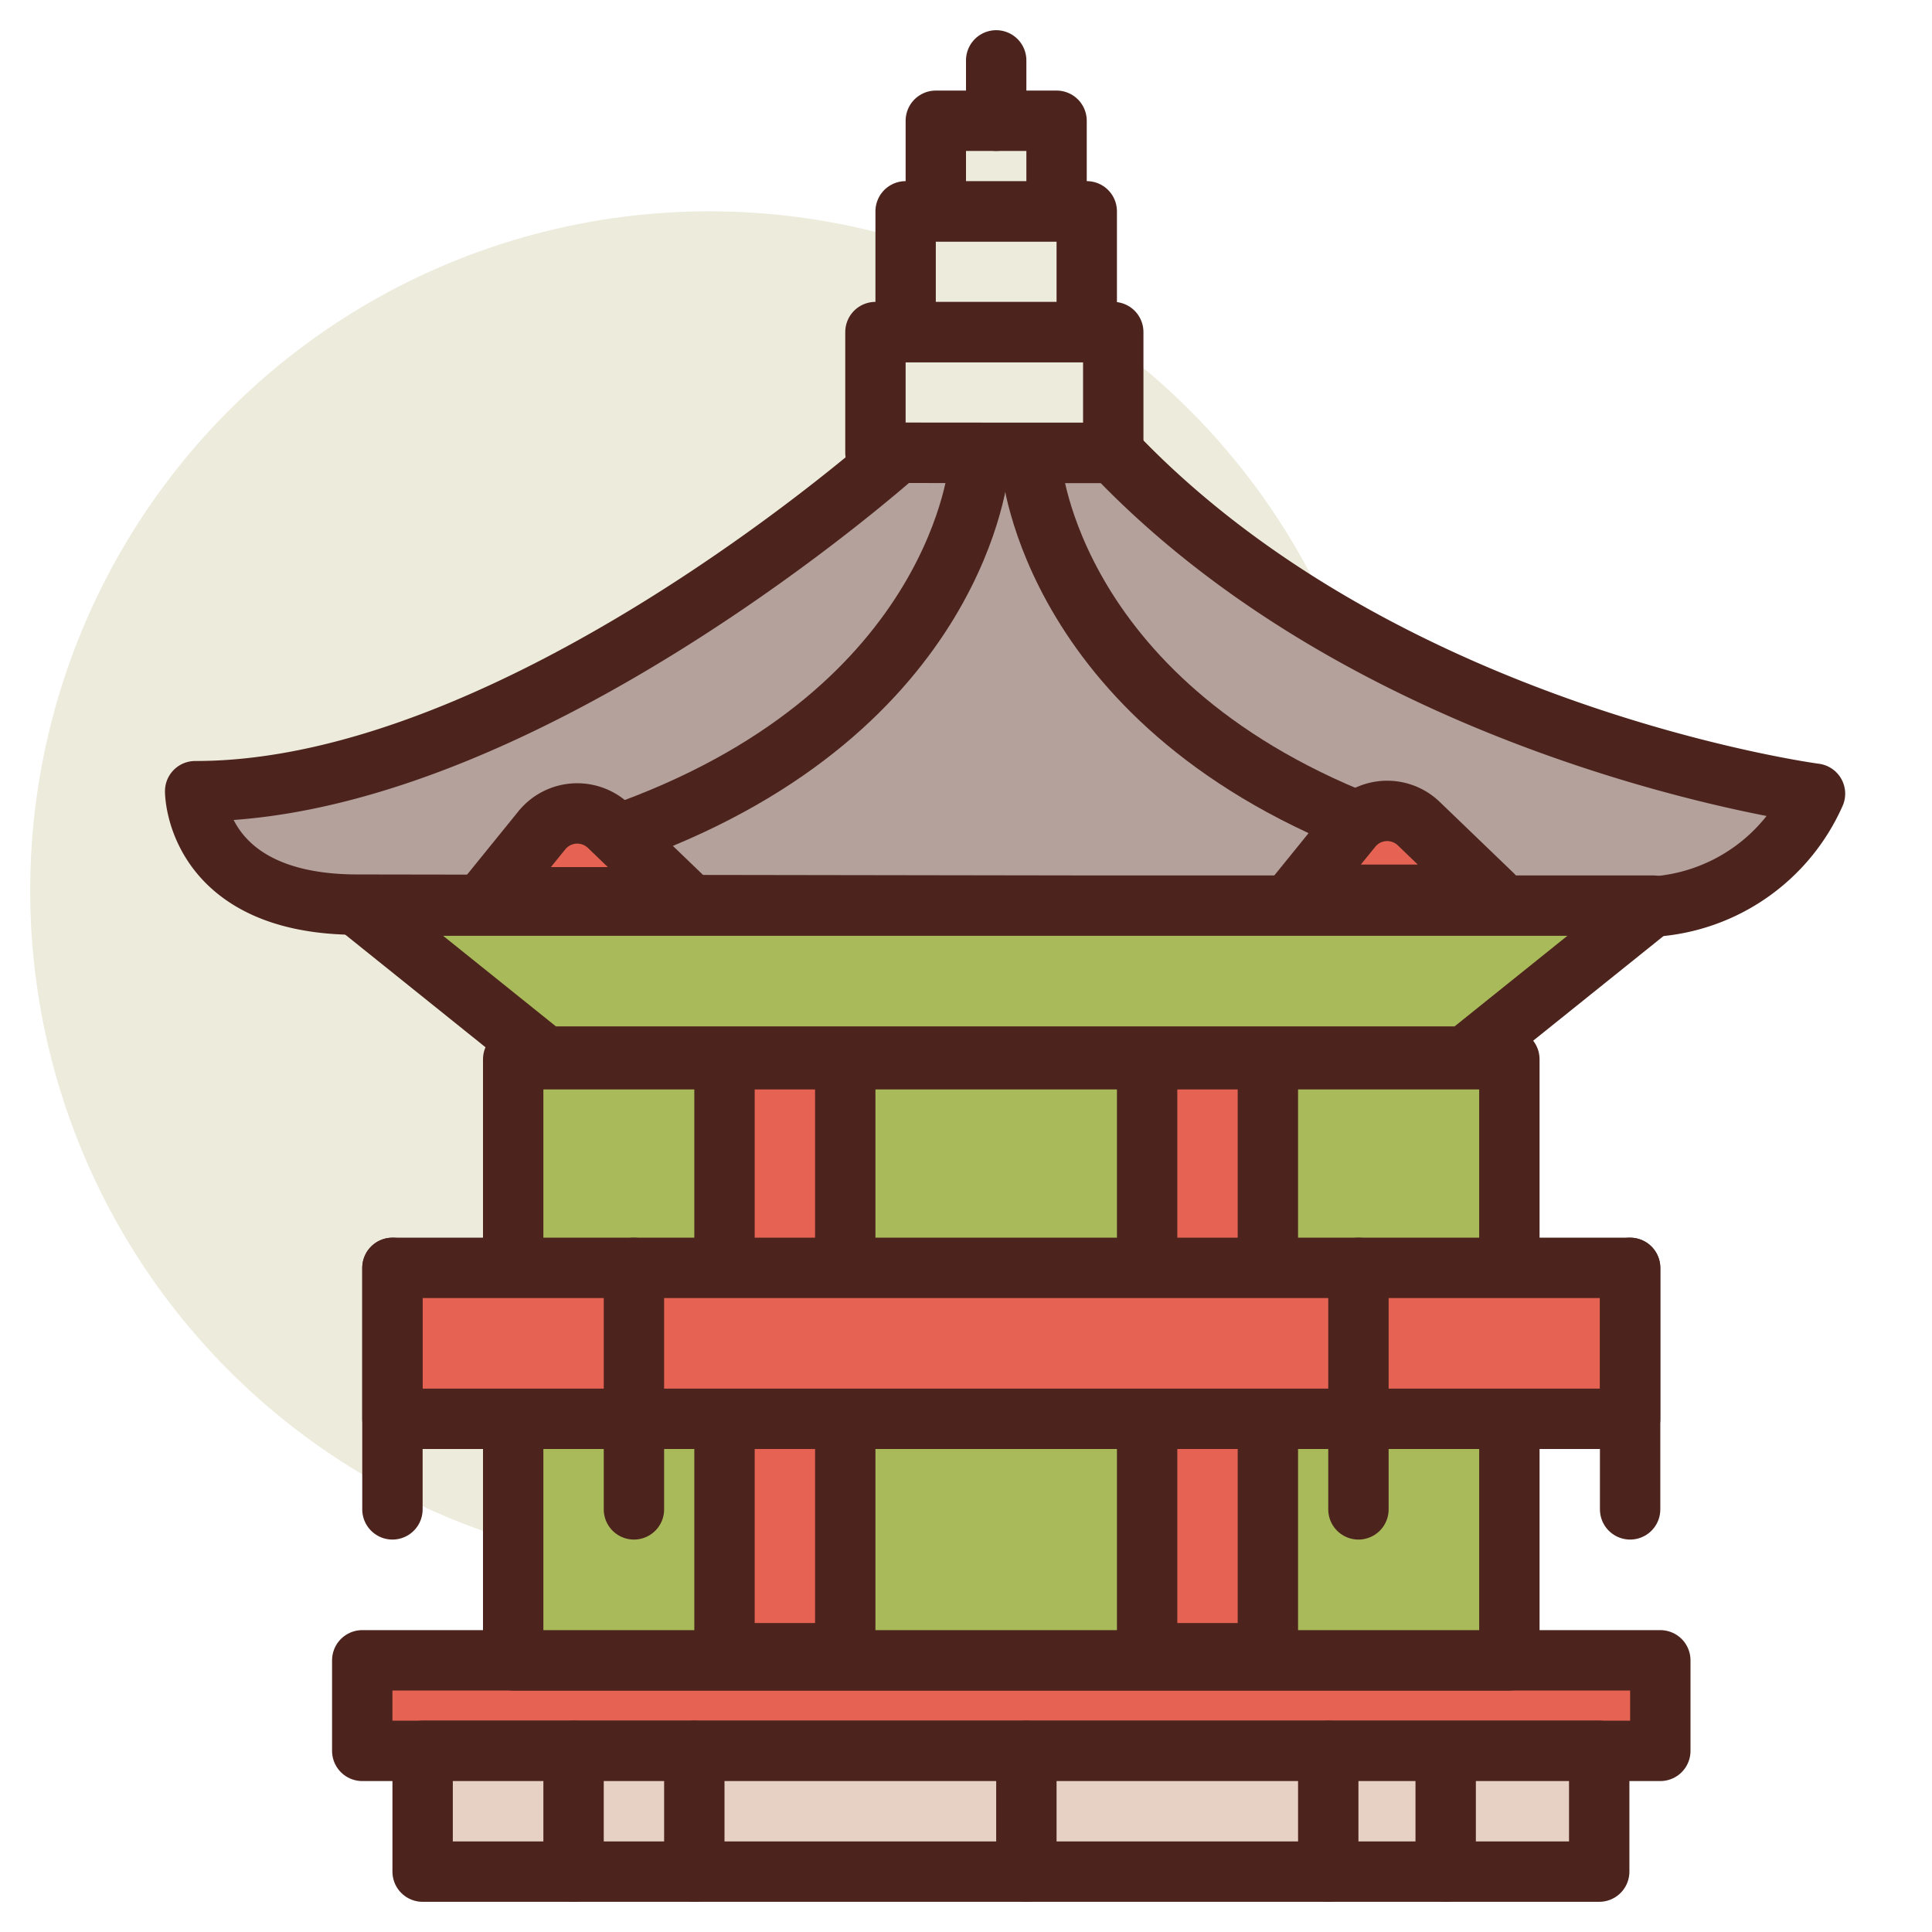
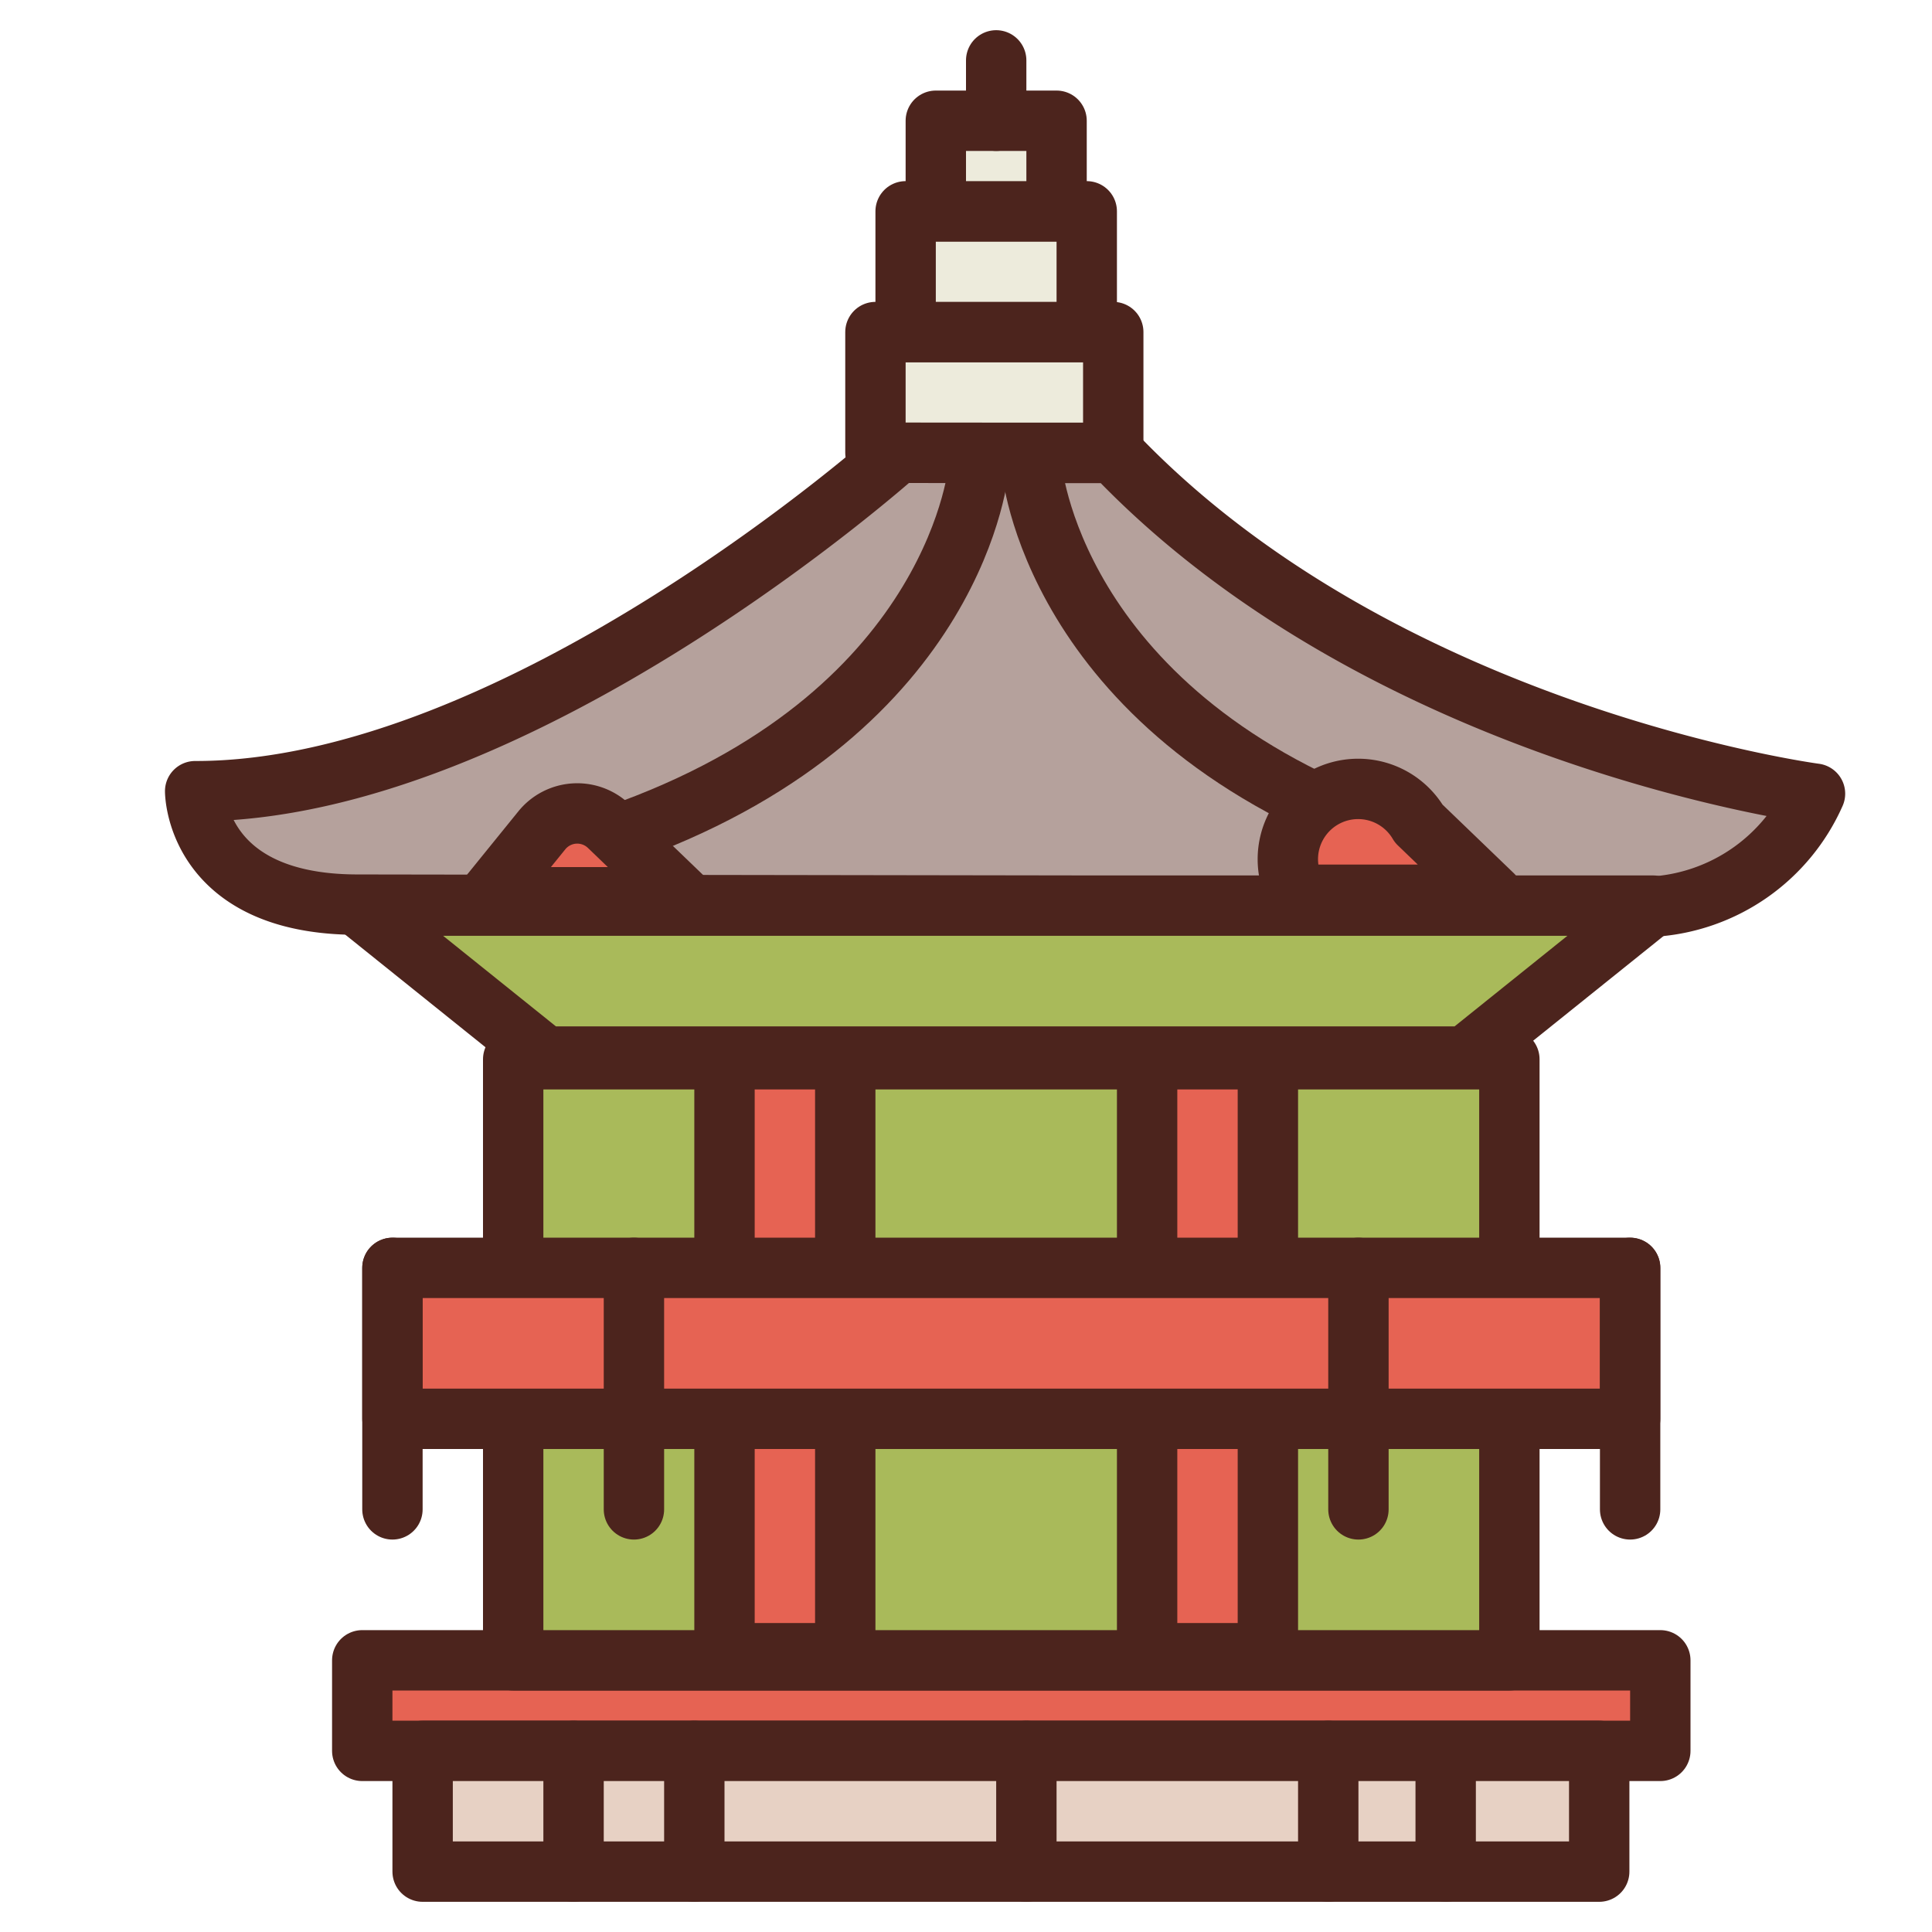
<svg xmlns="http://www.w3.org/2000/svg" width="800px" height="800px" viewBox="0 0 64 64">
  <title>south_korea</title>
  <g id="south_korea">
-     <circle cx="23.5" cy="29.5" r="22.5" style="fill:#edebdc" />
    <rect x="29" y="11" width="7.878" height="4" style="fill:#edebdc;stroke:#4c241d;stroke-linecap:round;stroke-linejoin:round;stroke-width:2px" />
    <rect x="30" y="7" width="6" height="4" style="fill:#edebdc;stroke:#4c241d;stroke-linecap:round;stroke-linejoin:round;stroke-width:2px" />
    <rect x="31" y="4" width="4" height="3" style="fill:#edebdc;stroke:#4c241d;stroke-linecap:round;stroke-linejoin:round;stroke-width:2px" />
    <line x1="33" y1="4" x2="33" y2="2" style="fill:none;stroke:#4c241d;stroke-linecap:round;stroke-linejoin:round;stroke-width:2px" />
    <rect x="12" y="55" width="43" height="3" style="fill:#e66353;stroke:#4c241d;stroke-linecap:round;stroke-linejoin:round;stroke-width:2px" />
    <rect x="14" y="58" width="38.976" height="4" style="fill:#e7d1c4;stroke:#4c241d;stroke-linecap:round;stroke-linejoin:round;stroke-width:2px" />
    <rect x="17" y="35.09" width="33" height="19.91" style="fill:#a9ba5a;stroke:#4c241d;stroke-linecap:round;stroke-linejoin:round;stroke-width:2px" />
    <rect x="38" y="35.09" width="4" height="19.675" style="fill:#e66353;stroke:#4c241d;stroke-linecap:round;stroke-linejoin:round;stroke-width:2px" />
    <rect x="24" y="35.09" width="4" height="19.675" style="fill:#e66353;stroke:#4c241d;stroke-linecap:round;stroke-linejoin:round;stroke-width:2px" />
    <rect x="13" y="42" width="41" height="5" style="fill:#e66353;stroke:#4c241d;stroke-linecap:round;stroke-linejoin:round;stroke-width:2px" />
    <path d="M6.465,26.209s-.006,3.749,5.36,3.758l42.927.067a6.306,6.306,0,0,0,5.372-3.742S45.818,24.4,36.89,15.006L29.735,15S17.2,26.225,6.465,26.209Z" style="fill:#b5a19c;stroke:#4c241d;stroke-linecap:round;stroke-linejoin:round;stroke-width:2px" />
    <polygon points="48.537 35 18.064 35 11.837 30 54.764 30 48.537 35" style="fill:#a9ba5a;stroke:#4c241d;stroke-linecap:round;stroke-linejoin:round;stroke-width:2px" />
    <path d="M16.151,29.724l1.8-2.221a1.51,1.51,0,0,1,2.218-.135l2.448,2.356Z" style="fill:#e66353;stroke:#4c241d;stroke-linecap:round;stroke-linejoin:round;stroke-width:2px" />
    <path d="M34.173,15.441s.628,8.013,11.5,12.042" style="fill:none;stroke:#4c241d;stroke-linecap:round;stroke-linejoin:round;stroke-width:2px" />
    <path d="M32.428,15.441s-.628,8.013-11.5,12.042" style="fill:none;stroke:#4c241d;stroke-linecap:round;stroke-linejoin:round;stroke-width:2px" />
    <line x1="45" y1="42" x2="45" y2="50" style="fill:none;stroke:#4c241d;stroke-linecap:round;stroke-linejoin:round;stroke-width:2px" />
    <line x1="21" y1="42" x2="21" y2="50" style="fill:none;stroke:#4c241d;stroke-linecap:round;stroke-linejoin:round;stroke-width:2px" />
    <line x1="13" y1="42" x2="13" y2="50" style="fill:none;stroke:#4c241d;stroke-linecap:round;stroke-linejoin:round;stroke-width:2px" />
    <line x1="54" y1="42" x2="54" y2="50" style="fill:none;stroke:#4c241d;stroke-linecap:round;stroke-linejoin:round;stroke-width:2px" />
    <line x1="19" y1="58" x2="19" y2="62" style="fill:none;stroke:#4c241d;stroke-linecap:round;stroke-linejoin:round;stroke-width:2px" />
    <line x1="23" y1="58" x2="23" y2="62" style="fill:none;stroke:#4c241d;stroke-linecap:round;stroke-linejoin:round;stroke-width:2px" />
    <line x1="34" y1="58" x2="34" y2="62" style="fill:none;stroke:#4c241d;stroke-linecap:round;stroke-linejoin:round;stroke-width:2px" />
    <line x1="44" y1="58" x2="44" y2="62" style="fill:none;stroke:#4c241d;stroke-linecap:round;stroke-linejoin:round;stroke-width:2px" />
    <line x1="47.89" y1="58.512" x2="47.89" y2="62" style="fill:none;stroke:#4c241d;stroke-linecap:round;stroke-linejoin:round;stroke-width:2px" />
-     <path d="M42.981,29.64l1.8-2.22A1.509,1.509,0,0,1,47,27.285l2.447,2.355Z" style="fill:#e66353;stroke:#4c241d;stroke-linecap:round;stroke-linejoin:round;stroke-width:2px" />
+     <path d="M42.981,29.64A1.509,1.509,0,0,1,47,27.285l2.447,2.355Z" style="fill:#e66353;stroke:#4c241d;stroke-linecap:round;stroke-linejoin:round;stroke-width:2px" />
  </g>
</svg>